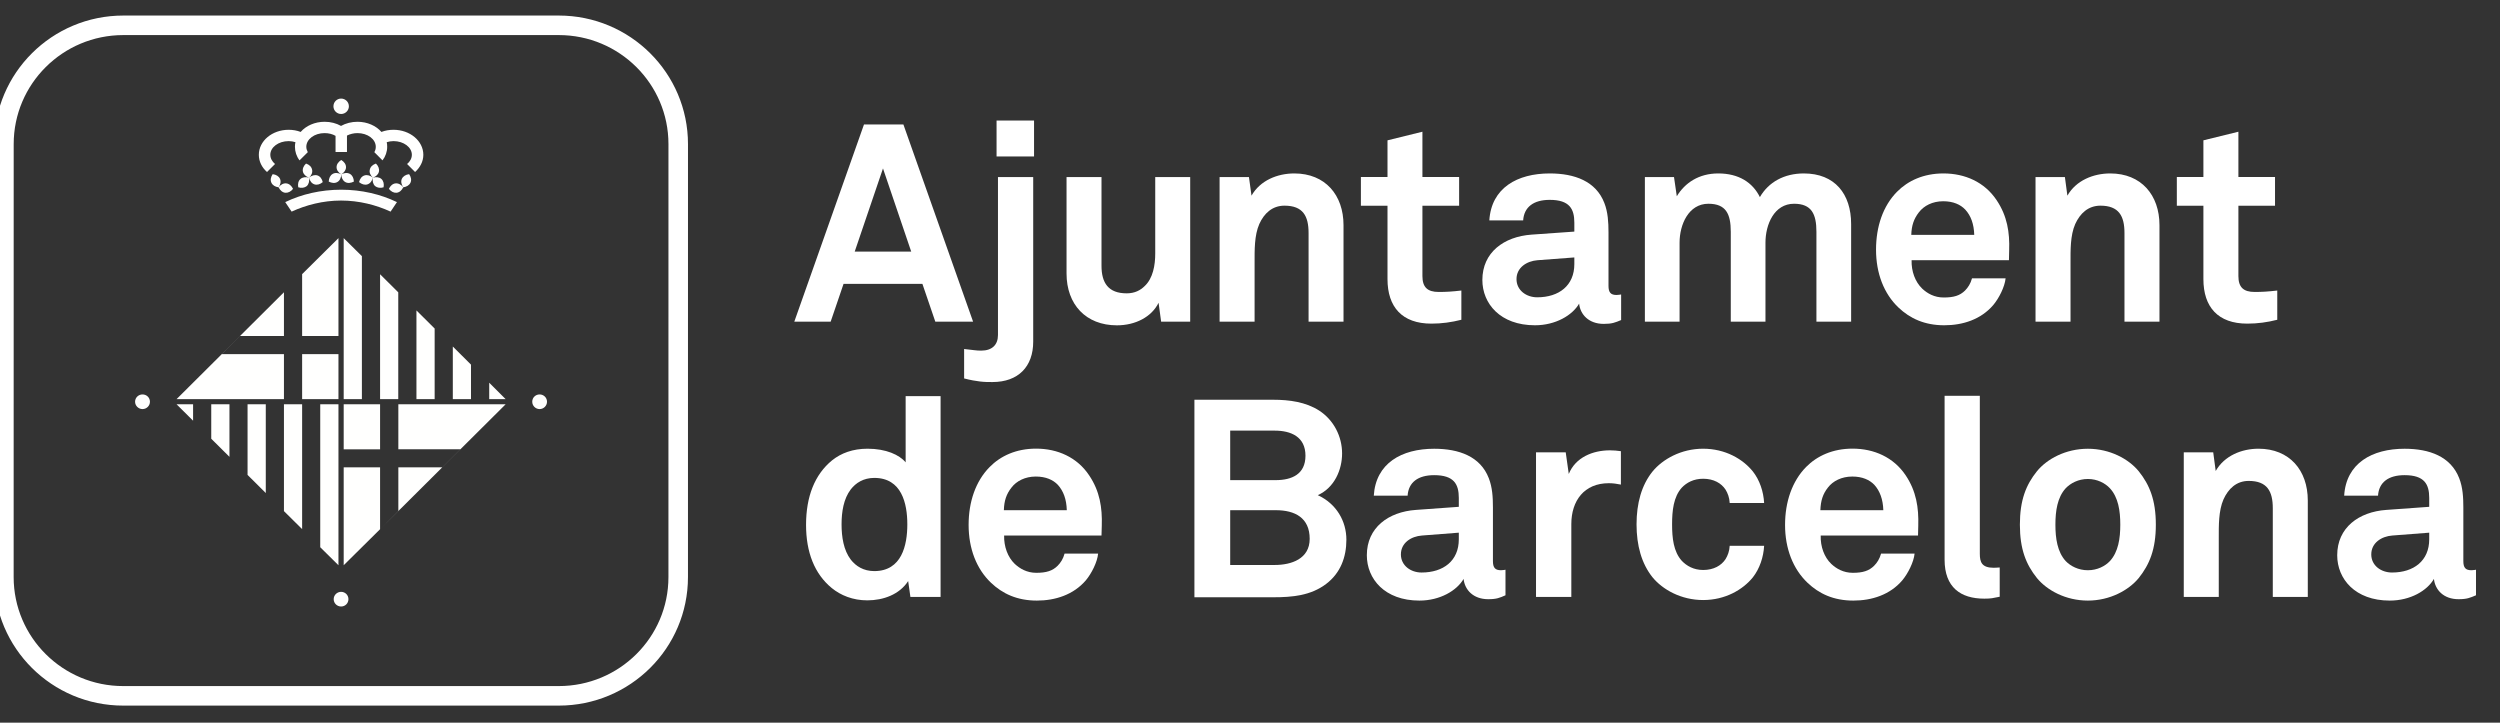
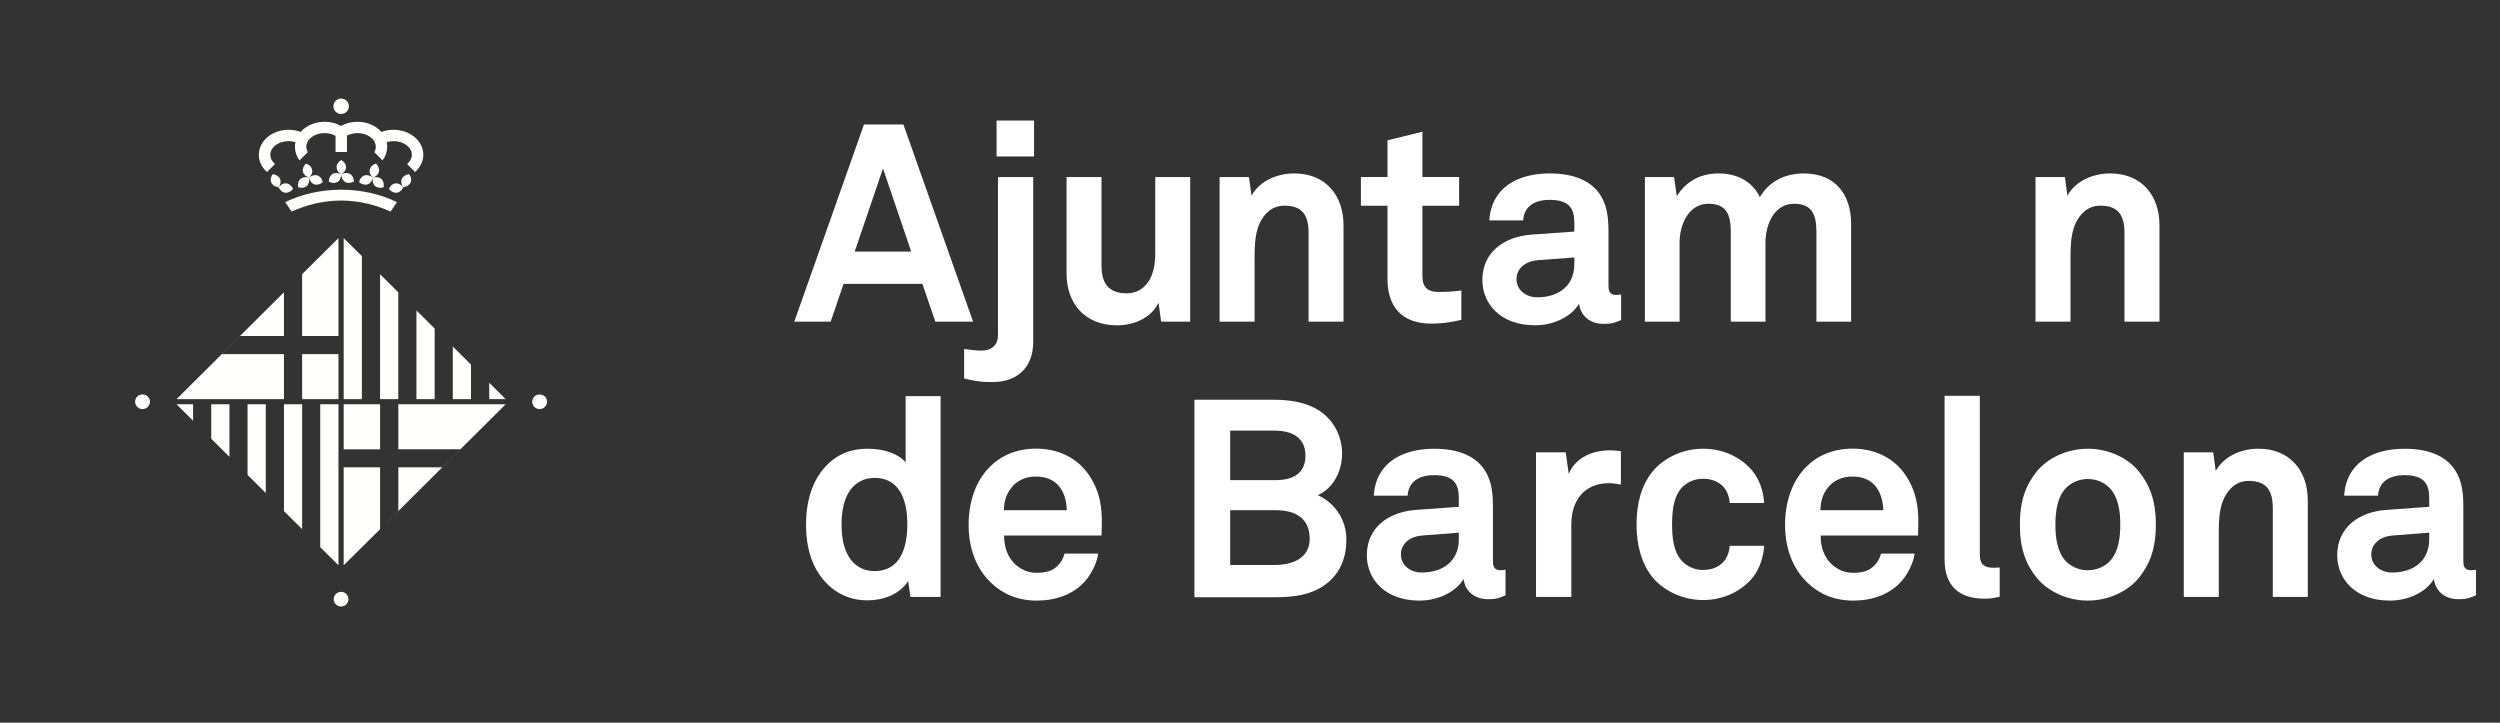
<svg xmlns="http://www.w3.org/2000/svg" width="128" height="37" viewBox="0 0 128 37" fill="none">
  <rect x="0" y="0" width="128" height="37" fill="#333333" stroke="none" />
  <g clip-path="url(#clip0)">
    <path fill-rule="evenodd" clip-rule="evenodd" d="M45.209 8.624L43.761 12.882H46.654L45.209 8.624ZM47.888 16.469L47.227 14.534H43.19L42.53 16.469H40.668L44.236 6.373H46.254L49.822 16.469H47.888Z" fill="white" />
    <path fill-rule="evenodd" clip-rule="evenodd" d="M51.024 8.01H52.943V6.172H51.024V8.01ZM50.812 19.561C50.609 19.561 50.408 19.561 50.18 19.533C49.953 19.506 49.694 19.462 49.363 19.376V17.869C49.892 17.924 49.966 17.952 50.238 17.952C50.797 17.952 51.096 17.653 51.096 17.156V9.066H52.9V17.497C52.9 18.765 52.142 19.561 50.812 19.561Z" fill="white" />
    <path fill-rule="evenodd" clip-rule="evenodd" d="M59.45 16.469L59.319 15.503C58.962 16.23 58.13 16.657 57.186 16.657C55.597 16.657 54.607 15.587 54.607 14.005V9.066H56.397V13.609C56.397 14.477 56.741 15.019 57.686 15.019C58.102 15.019 58.39 14.861 58.605 14.649C59.033 14.249 59.148 13.581 59.148 12.98V9.066H60.938V16.469H59.45Z" fill="white" />
    <path fill-rule="evenodd" clip-rule="evenodd" d="M66.999 16.469V11.929C66.999 11.062 66.713 10.53 65.765 10.53C65.136 10.53 64.719 10.931 64.476 11.47C64.219 12.055 64.235 12.823 64.235 13.452V16.469H62.443V9.066H63.946L64.077 10.018C64.521 9.235 65.408 8.88 66.268 8.88C67.856 8.88 68.788 9.988 68.788 11.529V16.469H66.999Z" fill="white" />
    <path fill-rule="evenodd" clip-rule="evenodd" d="M73.287 16.57C71.786 16.57 71.04 15.716 71.04 14.291V10.532H69.678V9.063H71.04V7.185L72.828 6.744V9.063H74.707V10.532H72.828V14.135C72.828 14.707 73.087 14.948 73.659 14.948C74.033 14.948 74.334 14.932 74.822 14.875V16.372C74.319 16.5 73.819 16.57 73.287 16.57Z" fill="white" />
    <path fill-rule="evenodd" clip-rule="evenodd" d="M80.606 13.181L78.72 13.323C78.175 13.366 77.645 13.694 77.645 14.291C77.645 14.861 78.144 15.222 78.704 15.222C79.821 15.222 80.606 14.619 80.606 13.523V13.181ZM82.113 16.583C81.34 16.583 80.908 16.099 80.851 15.546C80.507 16.142 79.647 16.654 78.589 16.654C76.815 16.654 75.897 15.546 75.897 14.334C75.897 12.925 76.998 12.114 78.415 12.013L80.606 11.858V11.402C80.606 10.702 80.365 10.233 79.347 10.233C78.517 10.233 78.029 10.603 77.986 11.285H76.254C76.356 9.617 77.689 8.88 79.347 8.88C80.622 8.88 81.712 9.28 82.142 10.391C82.326 10.86 82.355 11.383 82.355 11.884V14.633C82.355 14.975 82.469 15.103 82.771 15.103C82.887 15.103 83.002 15.075 83.002 15.075V16.387C82.7 16.512 82.541 16.583 82.113 16.583Z" fill="white" />
    <path fill-rule="evenodd" clip-rule="evenodd" d="M93.001 16.469V11.87C93.001 10.959 92.754 10.432 91.855 10.432C90.835 10.432 90.392 11.498 90.392 12.425V16.469H88.616V11.87C88.616 10.959 88.374 10.432 87.47 10.432C86.455 10.432 85.994 11.498 85.994 12.425V16.469H84.218V9.066H85.709L85.852 10.048C86.269 9.362 86.982 8.88 87.975 8.88C89.016 8.88 89.734 9.336 90.106 10.092C90.551 9.322 91.352 8.88 92.355 8.88C93.945 8.88 94.778 9.932 94.778 11.47V16.469H93.001Z" fill="white" />
-     <path fill-rule="evenodd" clip-rule="evenodd" d="M100.621 10.731C100.379 10.475 100.008 10.304 99.492 10.304C98.947 10.304 98.505 10.532 98.246 10.872C97.988 11.204 97.874 11.541 97.857 12.026H101.081C101.065 11.473 100.912 11.045 100.621 10.731ZM102.858 13.323H97.874C97.857 13.891 98.057 14.433 98.417 14.778C98.674 15.019 99.032 15.232 99.518 15.232C100.035 15.232 100.347 15.134 100.609 14.877C100.764 14.72 100.895 14.52 100.967 14.249H102.687C102.644 14.69 102.342 15.277 102.056 15.617C101.422 16.358 100.495 16.654 99.547 16.654C98.532 16.654 97.786 16.301 97.2 15.744C96.454 15.034 96.053 13.993 96.053 12.784C96.053 11.6 96.409 10.546 97.128 9.818C97.688 9.251 98.489 8.88 99.504 8.88C100.609 8.88 101.61 9.322 102.227 10.249C102.771 11.059 102.902 11.898 102.869 12.824C102.869 12.824 102.858 13.166 102.858 13.323Z" fill="white" />
    <path fill-rule="evenodd" clip-rule="evenodd" d="M108.773 16.469V11.929C108.773 11.062 108.487 10.53 107.541 10.53C106.914 10.53 106.497 10.931 106.252 11.47C105.994 12.055 106.011 12.823 106.011 13.452V16.469H104.219V9.066H105.723L105.85 10.018C106.295 9.235 107.184 8.88 108.044 8.88C109.633 8.88 110.565 9.988 110.565 11.529V16.469H108.773Z" fill="white" />
-     <path fill-rule="evenodd" clip-rule="evenodd" d="M115.062 16.57C113.558 16.57 112.814 15.716 112.814 14.291V10.532H111.454V9.063H112.814V7.185L114.606 6.744V9.063H116.481V10.532H114.606V14.135C114.606 14.707 114.864 14.948 115.438 14.948C115.807 14.948 116.108 14.932 116.596 14.875V16.372C116.096 16.5 115.593 16.57 115.062 16.57Z" fill="white" />
    <path fill-rule="evenodd" clip-rule="evenodd" d="M44.764 24.469C44.208 24.469 43.819 24.725 43.562 25.053C43.191 25.537 43.088 26.208 43.088 26.847C43.088 27.489 43.191 28.17 43.562 28.656C43.819 28.983 44.208 29.24 44.764 29.24C46.168 29.24 46.455 27.919 46.455 26.847C46.455 25.779 46.168 24.469 44.764 24.469ZM46.613 30.564L46.498 29.751C46.053 30.439 45.224 30.738 44.406 30.738C43.663 30.738 43.045 30.482 42.587 30.109C41.7 29.382 41.27 28.272 41.27 26.874C41.27 25.423 41.713 24.296 42.602 23.57C43.062 23.201 43.663 22.974 44.42 22.974C45.365 22.974 46.053 23.288 46.369 23.673V20.282H48.158V30.564H46.613Z" fill="white" />
    <path fill-rule="evenodd" clip-rule="evenodd" d="M54.162 24.824C53.919 24.568 53.547 24.399 53.031 24.399C52.487 24.399 52.044 24.627 51.786 24.966C51.529 25.293 51.411 25.635 51.398 26.122H54.62C54.605 25.566 54.448 25.139 54.162 24.824ZM56.397 27.418H51.411C51.398 27.987 51.597 28.528 51.956 28.872C52.214 29.11 52.571 29.328 53.057 29.328C53.574 29.328 53.891 29.226 54.148 28.97C54.305 28.814 54.434 28.614 54.506 28.345H56.223C56.183 28.786 55.881 29.37 55.597 29.711C54.964 30.451 54.034 30.75 53.089 30.75C52.071 30.75 51.327 30.395 50.74 29.838C49.994 29.128 49.593 28.087 49.593 26.877C49.593 25.693 49.951 24.639 50.669 23.912C51.227 23.344 52.028 22.97 53.047 22.97C54.148 22.97 55.15 23.413 55.766 24.34C56.311 25.151 56.441 25.992 56.411 26.918C56.412 26.918 56.397 27.26 56.397 27.418Z" fill="white" />
    <path fill-rule="evenodd" clip-rule="evenodd" d="M65.322 26.122H62.986V28.927H65.266C66.122 28.927 67.056 28.613 67.056 27.589C67.056 26.507 66.296 26.122 65.322 26.122ZM65.266 22.048H62.986V24.583H65.31C66.139 24.583 66.84 24.284 66.84 23.331C66.84 22.36 66.094 22.048 65.266 22.048ZM67.9 29.896C67.114 30.494 66.165 30.58 65.195 30.58H61.154V20.467H65.195C66.012 20.467 66.856 20.581 67.542 21.022C68.288 21.506 68.715 22.346 68.715 23.217C68.715 24.041 68.331 24.968 67.471 25.352C68.431 25.795 68.935 26.689 68.935 27.632C68.935 28.53 68.632 29.341 67.9 29.896Z" fill="white" />
    <path fill-rule="evenodd" clip-rule="evenodd" d="M74.691 27.273L72.804 27.419C72.256 27.46 71.726 27.788 71.726 28.386C71.726 28.955 72.228 29.313 72.783 29.313C73.905 29.313 74.691 28.71 74.691 27.615V27.273ZM76.197 30.679C75.425 30.679 74.993 30.195 74.936 29.64C74.591 30.238 73.731 30.75 72.673 30.75C70.897 30.75 69.982 29.64 69.982 28.428C69.982 27.016 71.083 26.206 72.499 26.107L74.691 25.949V25.494C74.691 24.796 74.45 24.328 73.43 24.328C72.601 24.328 72.113 24.697 72.07 25.379H70.338C70.44 23.713 71.769 22.976 73.43 22.976C74.707 22.976 75.797 23.374 76.225 24.481C76.412 24.953 76.438 25.478 76.438 25.98V28.727C76.438 29.07 76.554 29.196 76.852 29.196C76.971 29.196 77.081 29.169 77.081 29.169V30.478C76.785 30.608 76.627 30.679 76.197 30.679Z" fill="white" />
    <path fill-rule="evenodd" clip-rule="evenodd" d="M82.371 24.74C81.11 24.74 80.452 25.638 80.452 26.832V30.563H78.644V23.159H80.165L80.321 24.267C80.665 23.416 81.554 23.057 82.426 23.057C82.614 23.057 82.8 23.073 82.99 23.101V24.811C82.788 24.768 82.573 24.74 82.371 24.74Z" fill="white" />
    <path fill-rule="evenodd" clip-rule="evenodd" d="M89.75 29.556C89.234 30.195 88.33 30.722 87.201 30.722C86.067 30.722 85.121 30.183 84.608 29.556C84.048 28.855 83.791 27.93 83.791 26.847C83.791 25.767 84.048 24.839 84.608 24.143C85.121 23.516 86.067 22.974 87.201 22.974C88.33 22.974 89.234 23.499 89.75 24.143C90.094 24.581 90.292 25.167 90.323 25.752H88.56C88.548 25.481 88.461 25.253 88.347 25.067C88.132 24.74 87.743 24.512 87.201 24.512C86.713 24.512 86.355 24.71 86.11 24.966C85.681 25.44 85.611 26.15 85.611 26.847C85.611 27.544 85.681 28.243 86.11 28.716C86.355 28.971 86.713 29.183 87.201 29.183C87.743 29.183 88.132 28.955 88.347 28.629C88.461 28.444 88.548 28.216 88.56 27.945H90.323C90.292 28.528 90.094 29.112 89.75 29.556Z" fill="white" />
    <path fill-rule="evenodd" clip-rule="evenodd" d="M95.967 24.824C95.722 24.568 95.353 24.399 94.838 24.399C94.29 24.399 93.846 24.627 93.587 24.966C93.33 25.293 93.22 25.635 93.203 26.122H96.426C96.409 25.566 96.251 25.139 95.967 24.824ZM98.203 27.418H93.22C93.203 27.987 93.401 28.528 93.761 28.872C94.016 29.11 94.376 29.328 94.864 29.328C95.379 29.328 95.693 29.226 95.951 28.97C96.109 28.814 96.235 28.614 96.311 28.345H98.027C97.984 28.786 97.683 29.37 97.399 29.711C96.772 30.451 95.841 30.75 94.893 30.75C93.873 30.75 93.132 30.395 92.545 29.838C91.8 29.128 91.395 28.087 91.395 26.877C91.395 25.693 91.757 24.639 92.469 23.912C93.029 23.344 93.833 22.97 94.849 22.97C95.951 22.97 96.954 23.413 97.573 24.34C98.115 25.151 98.243 25.992 98.215 26.918C98.215 26.918 98.203 27.26 98.203 27.418Z" fill="white" />
    <path fill-rule="evenodd" clip-rule="evenodd" d="M101.596 30.651C100.379 30.651 99.563 30.069 99.563 28.656V20.266H101.367V28.357C101.367 28.786 101.47 29.07 102.084 29.07C102.239 29.07 102.287 29.055 102.385 29.055V30.553C102.029 30.624 101.953 30.651 101.596 30.651Z" fill="white" />
    <path fill-rule="evenodd" clip-rule="evenodd" d="M108.027 24.999C107.786 24.741 107.386 24.524 106.898 24.524C106.41 24.524 106.011 24.741 105.764 24.999C105.336 25.466 105.237 26.163 105.237 26.863C105.237 27.561 105.336 28.259 105.764 28.727C106.011 28.983 106.41 29.196 106.898 29.196C107.386 29.196 107.786 28.983 108.027 28.727C108.459 28.259 108.559 27.561 108.559 26.863C108.559 26.163 108.459 25.466 108.027 24.999ZM109.502 29.597C108.987 30.222 108.027 30.75 106.898 30.75C105.764 30.75 104.804 30.222 104.292 29.597C103.731 28.897 103.418 28.116 103.418 26.863C103.418 25.608 103.731 24.824 104.292 24.127C104.804 23.499 105.764 22.976 106.898 22.976C108.027 22.976 108.987 23.499 109.502 24.127C110.061 24.824 110.379 25.608 110.379 26.863C110.379 28.116 110.061 28.897 109.502 29.597Z" fill="white" />
    <path fill-rule="evenodd" clip-rule="evenodd" d="M116.367 30.563V26.023C116.367 25.153 116.08 24.623 115.133 24.623C114.503 24.623 114.09 25.025 113.844 25.566C113.587 26.15 113.601 26.92 113.601 27.544V30.563H111.809V23.159H113.317L113.444 24.115C113.889 23.331 114.776 22.974 115.636 22.974C117.227 22.974 118.159 24.084 118.159 25.623V30.563H116.367Z" fill="white" />
    <path fill-rule="evenodd" clip-rule="evenodd" d="M124.376 27.273L122.484 27.419C121.941 27.46 121.409 27.788 121.409 28.386C121.409 28.955 121.908 29.313 122.472 29.313C123.585 29.313 124.376 28.71 124.376 27.615V27.273ZM125.878 30.679C125.105 30.679 124.676 30.195 124.617 29.64C124.276 30.238 123.416 30.75 122.356 30.75C120.58 30.75 119.665 29.64 119.665 28.428C119.665 27.016 120.768 26.206 122.182 26.107L124.376 25.949V25.494C124.376 24.796 124.133 24.328 123.115 24.328C122.285 24.328 121.798 24.697 121.755 25.379H120.022C120.121 23.713 121.454 22.976 123.115 22.976C124.391 22.976 125.477 23.374 125.91 24.481C126.096 24.953 126.123 25.478 126.123 25.98V28.727C126.123 29.07 126.239 29.196 126.54 29.196C126.652 29.196 126.771 29.169 126.771 29.169V30.478C126.465 30.608 126.309 30.679 125.878 30.679Z" fill="white" />
-     <path fill-rule="evenodd" clip-rule="evenodd" d="M28.609 1.296C31.988 1.296 34.725 4.02 34.725 7.378L34.724 29.548C34.725 32.906 31.988 35.627 28.609 35.627H6.315C2.938 35.631 0.201 32.906 0.199 29.548L0.201 7.378C0.201 4.02 2.938 1.296 6.315 1.296H28.609Z" stroke="white" />
    <path fill-rule="evenodd" clip-rule="evenodd" d="M17.46 29.696L26.646 20.565L17.46 11.427L8.275 20.565L17.46 29.696ZM26.782 20.565C26.782 20.565 25.753 22.395 22.582 25.555C19.362 28.753 17.46 29.829 17.46 29.829C17.46 29.829 15.617 28.81 12.444 25.648C9.225 22.45 8.144 20.565 8.144 20.565C8.144 20.565 9.173 18.731 12.348 15.575C15.565 12.379 17.46 11.301 17.46 11.301C17.46 11.301 19.309 12.318 22.48 15.476C25.698 18.678 26.782 20.565 26.782 20.565ZM17.46 29.696L26.646 20.565L17.46 11.427L8.275 20.565L17.46 29.696ZM26.782 20.565C26.782 20.565 25.753 22.395 22.582 25.555C19.362 28.753 17.46 29.829 17.46 29.829C17.46 29.829 15.617 28.81 12.444 25.648C9.225 22.45 8.144 20.565 8.144 20.565C8.144 20.565 9.173 18.731 12.348 15.575C15.565 12.379 17.46 11.301 17.46 11.301C17.46 11.301 19.309 12.318 22.48 15.476C25.698 18.678 26.782 20.565 26.782 20.565ZM25.889 20.436H25.048V19.595L25.889 20.436ZM24.115 18.669V20.436H23.184V17.742L24.115 18.669ZM22.254 16.82V20.436H21.322V15.894L22.254 16.82ZM20.391 14.967V20.436H19.46V14.042L20.391 14.967ZM18.529 13.114V20.436H17.597V12.192L18.529 13.114ZM9.04 20.699H9.886V21.54L9.04 20.699ZM10.816 22.463V20.699H11.748V23.39L10.816 22.463ZM12.675 24.316V20.699H13.608V25.243L12.675 24.316ZM14.538 26.169V20.699H15.469V27.091L14.538 26.169ZM16.396 28.018V20.699H17.329V28.94L16.396 28.018ZM17.597 23.005H19.46V20.699H17.597V23.005ZM25.889 20.699L19.46 27.096L17.597 28.94V23.929H19.46V27.096L20.395 26.16V23.929H22.64L23.571 23.002H20.395V20.699H25.889ZM9.04 20.436L14.538 14.964V17.203H12.291L11.361 18.13H14.538V20.436H9.04ZM15.469 14.036L17.329 12.192V17.203H15.469V14.036ZM15.469 20.436H17.329V18.131H15.469V20.436ZM27.251 20.569C27.251 20.357 27.419 20.195 27.629 20.195C27.835 20.195 28.007 20.357 28.007 20.569C28.007 20.775 27.835 20.945 27.629 20.945C27.419 20.945 27.251 20.775 27.251 20.569ZM6.916 20.569C6.916 20.357 7.091 20.195 7.296 20.195C7.506 20.195 7.677 20.357 7.677 20.569C7.677 20.775 7.506 20.945 7.296 20.945C7.091 20.945 6.916 20.775 6.916 20.569ZM17.085 30.676C17.085 30.47 17.256 30.302 17.465 30.302C17.674 30.302 17.84 30.47 17.84 30.676C17.84 30.888 17.674 31.053 17.465 31.053C17.256 31.053 17.085 30.888 17.085 30.676ZM15.126 7.279C15.013 7.245 14.9 7.225 14.78 7.225C14.256 7.225 13.84 7.541 13.84 7.924C13.84 8.104 13.933 8.27 14.082 8.397L13.671 8.807C13.409 8.577 13.252 8.266 13.252 7.927C13.252 7.216 13.934 6.645 14.78 6.645C14.994 6.645 15.204 6.681 15.394 6.755C15.668 6.439 16.119 6.235 16.621 6.235C16.932 6.235 17.219 6.311 17.46 6.447C17.704 6.311 17.997 6.235 18.304 6.235C18.807 6.235 19.255 6.439 19.529 6.755C19.719 6.681 19.928 6.645 20.15 6.645C20.991 6.645 21.675 7.216 21.675 7.927C21.675 8.266 21.508 8.577 21.252 8.807L20.843 8.397C20.995 8.27 21.087 8.104 21.087 7.924C21.087 7.541 20.668 7.225 20.15 7.225C20.024 7.225 19.911 7.245 19.801 7.279C19.818 7.356 19.824 7.434 19.824 7.517C19.824 7.768 19.739 8.01 19.585 8.211L19.166 7.791C19.218 7.702 19.24 7.612 19.24 7.517C19.24 7.125 18.82 6.815 18.304 6.815C18.105 6.815 17.919 6.864 17.765 6.941V7.783H17.18V6.956C17.027 6.866 16.831 6.815 16.616 6.815C16.103 6.815 15.683 7.125 15.683 7.517C15.683 7.612 15.713 7.702 15.759 7.791L15.336 8.211C15.183 8.01 15.101 7.768 15.101 7.517C15.101 7.434 15.108 7.356 15.126 7.279ZM14.604 10.348L14.931 10.835C15.668 10.495 16.548 10.268 17.46 10.268C18.387 10.268 19.259 10.495 19.998 10.835L20.324 10.348C19.489 9.946 18.514 9.713 17.471 9.713C16.43 9.713 15.446 9.941 14.604 10.348ZM17.072 5.443C17.072 5.224 17.246 5.047 17.466 5.047C17.685 5.047 17.863 5.224 17.863 5.443C17.863 5.658 17.685 5.836 17.466 5.836C17.246 5.836 17.072 5.658 17.072 5.443ZM14.608 9.87C14.461 9.854 14.34 9.747 14.264 9.59C14.369 9.453 14.512 9.373 14.659 9.389C14.805 9.405 14.928 9.512 15.004 9.669C14.899 9.806 14.754 9.88 14.608 9.87ZM14.335 9.155C14.276 9.024 14.138 8.939 13.961 8.917C13.864 9.061 13.831 9.22 13.894 9.352C13.954 9.484 14.089 9.568 14.264 9.59C14.363 9.448 14.397 9.293 14.335 9.155ZM16.103 9.441C15.96 9.395 15.864 9.266 15.821 9.096C15.954 8.985 16.11 8.939 16.25 8.981C16.39 9.026 16.487 9.155 16.525 9.324C16.394 9.436 16.241 9.484 16.103 9.441ZM15.708 9.527C15.814 9.425 15.851 9.266 15.821 9.096C15.656 9.049 15.492 9.068 15.384 9.164C15.272 9.263 15.238 9.42 15.271 9.59C15.434 9.642 15.597 9.617 15.708 9.527ZM15.979 8.688C15.951 8.541 15.836 8.43 15.668 8.374C15.54 8.495 15.478 8.645 15.509 8.787C15.539 8.927 15.658 9.038 15.824 9.096C15.949 8.978 16.012 8.83 15.979 8.688ZM20.301 9.87C20.452 9.854 20.571 9.747 20.647 9.59C20.543 9.453 20.397 9.373 20.249 9.389C20.105 9.405 19.984 9.512 19.911 9.669C20.017 9.806 20.159 9.88 20.301 9.87ZM20.575 9.155C20.639 9.024 20.776 8.939 20.947 8.917C21.049 9.061 21.078 9.22 21.017 9.352C20.956 9.484 20.816 9.568 20.647 9.59C20.55 9.448 20.514 9.293 20.575 9.155ZM18.811 9.441C18.954 9.395 19.051 9.266 19.09 9.096C18.957 8.985 18.804 8.939 18.666 8.981C18.518 9.026 18.426 9.155 18.383 9.324C18.518 9.436 18.673 9.484 18.811 9.441ZM19.204 9.527C19.096 9.425 19.06 9.266 19.09 9.096C19.261 9.049 19.42 9.068 19.529 9.164C19.635 9.263 19.673 9.42 19.639 9.59C19.475 9.642 19.315 9.617 19.204 9.527ZM18.934 8.688C18.963 8.541 19.081 8.43 19.248 8.374C19.371 8.495 19.431 8.645 19.401 8.787C19.371 8.927 19.256 9.038 19.09 9.096C18.965 8.978 18.898 8.83 18.934 8.688ZM17.274 9.318C17.402 9.247 17.466 9.096 17.472 8.927C17.32 8.846 17.158 8.83 17.033 8.905C16.906 8.978 16.839 9.121 16.831 9.297C16.984 9.376 17.146 9.395 17.274 9.318ZM17.674 9.318C17.548 9.247 17.479 9.096 17.472 8.927C17.628 8.846 17.786 8.83 17.919 8.905C18.044 8.978 18.112 9.121 18.119 9.297C17.962 9.376 17.799 9.395 17.674 9.318ZM17.232 8.559C17.232 8.412 17.326 8.284 17.472 8.19C17.622 8.284 17.716 8.412 17.716 8.559C17.716 8.705 17.622 8.834 17.472 8.927C17.326 8.834 17.232 8.705 17.232 8.559Z" fill="#FFFFFE" />
  </g>
  <defs>
    <clipPath id="clip0">
      <rect width="128" height="37" fill="white" />
    </clipPath>
  </defs>
</svg>